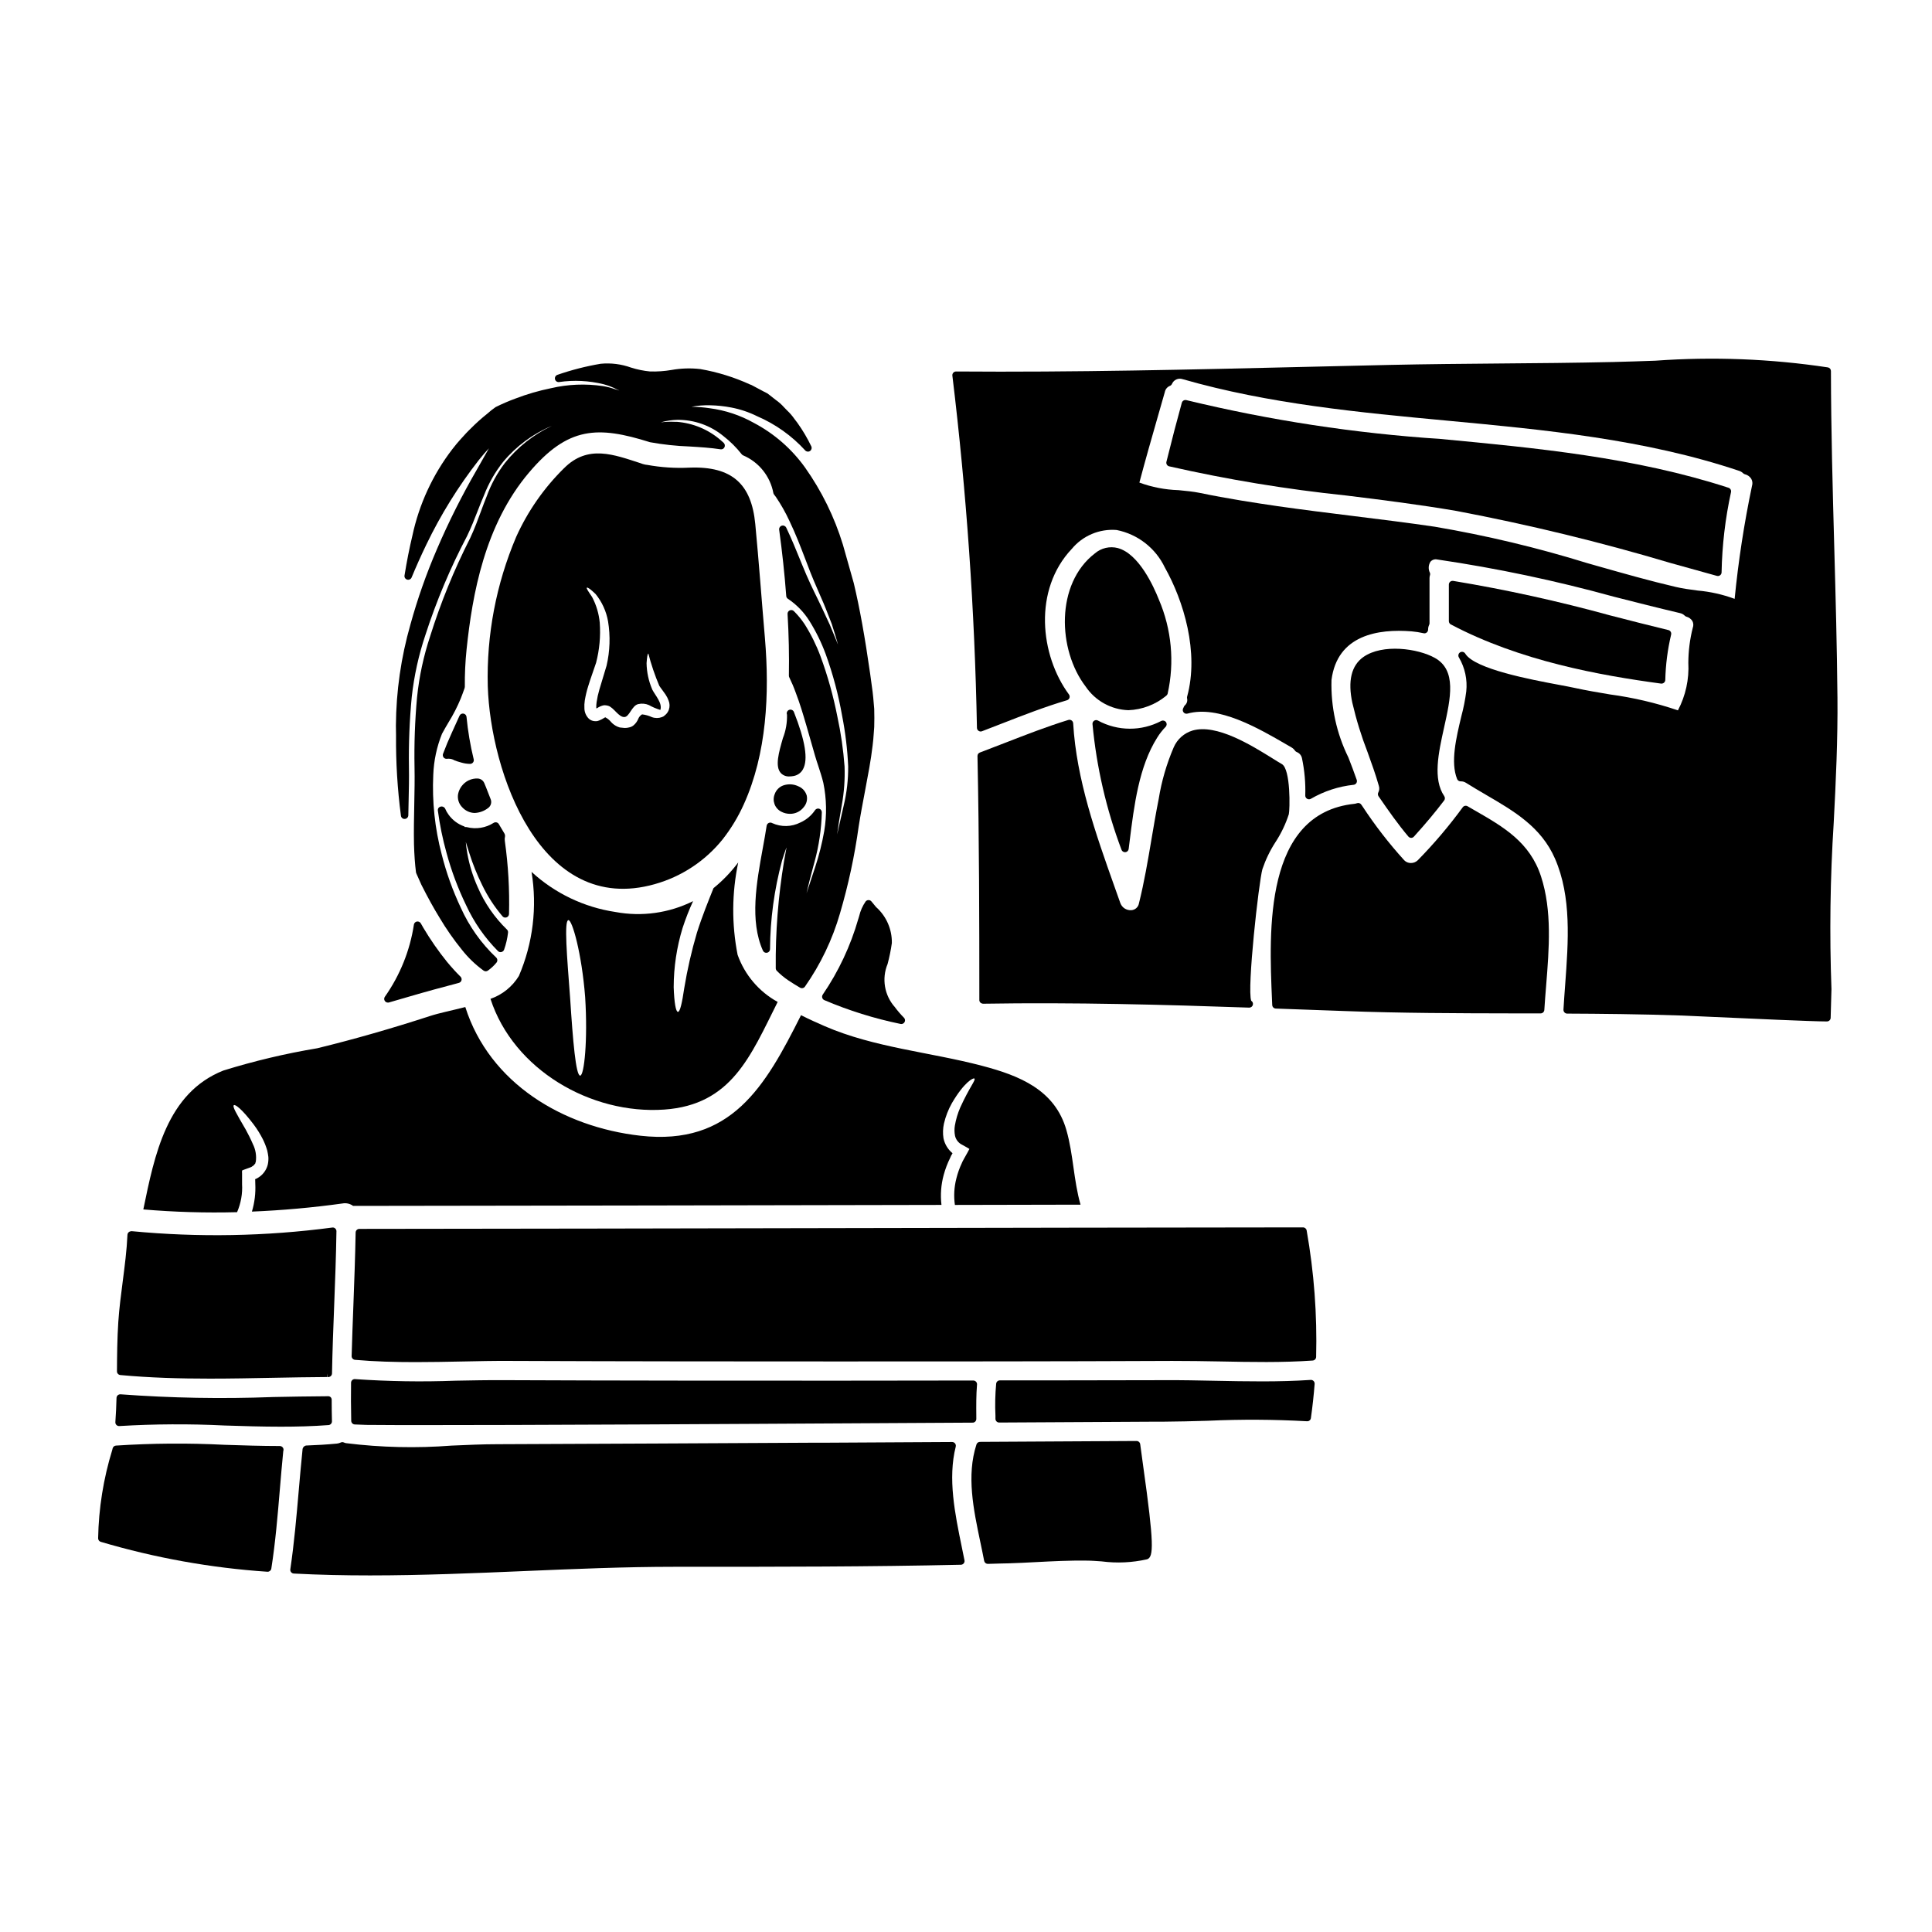
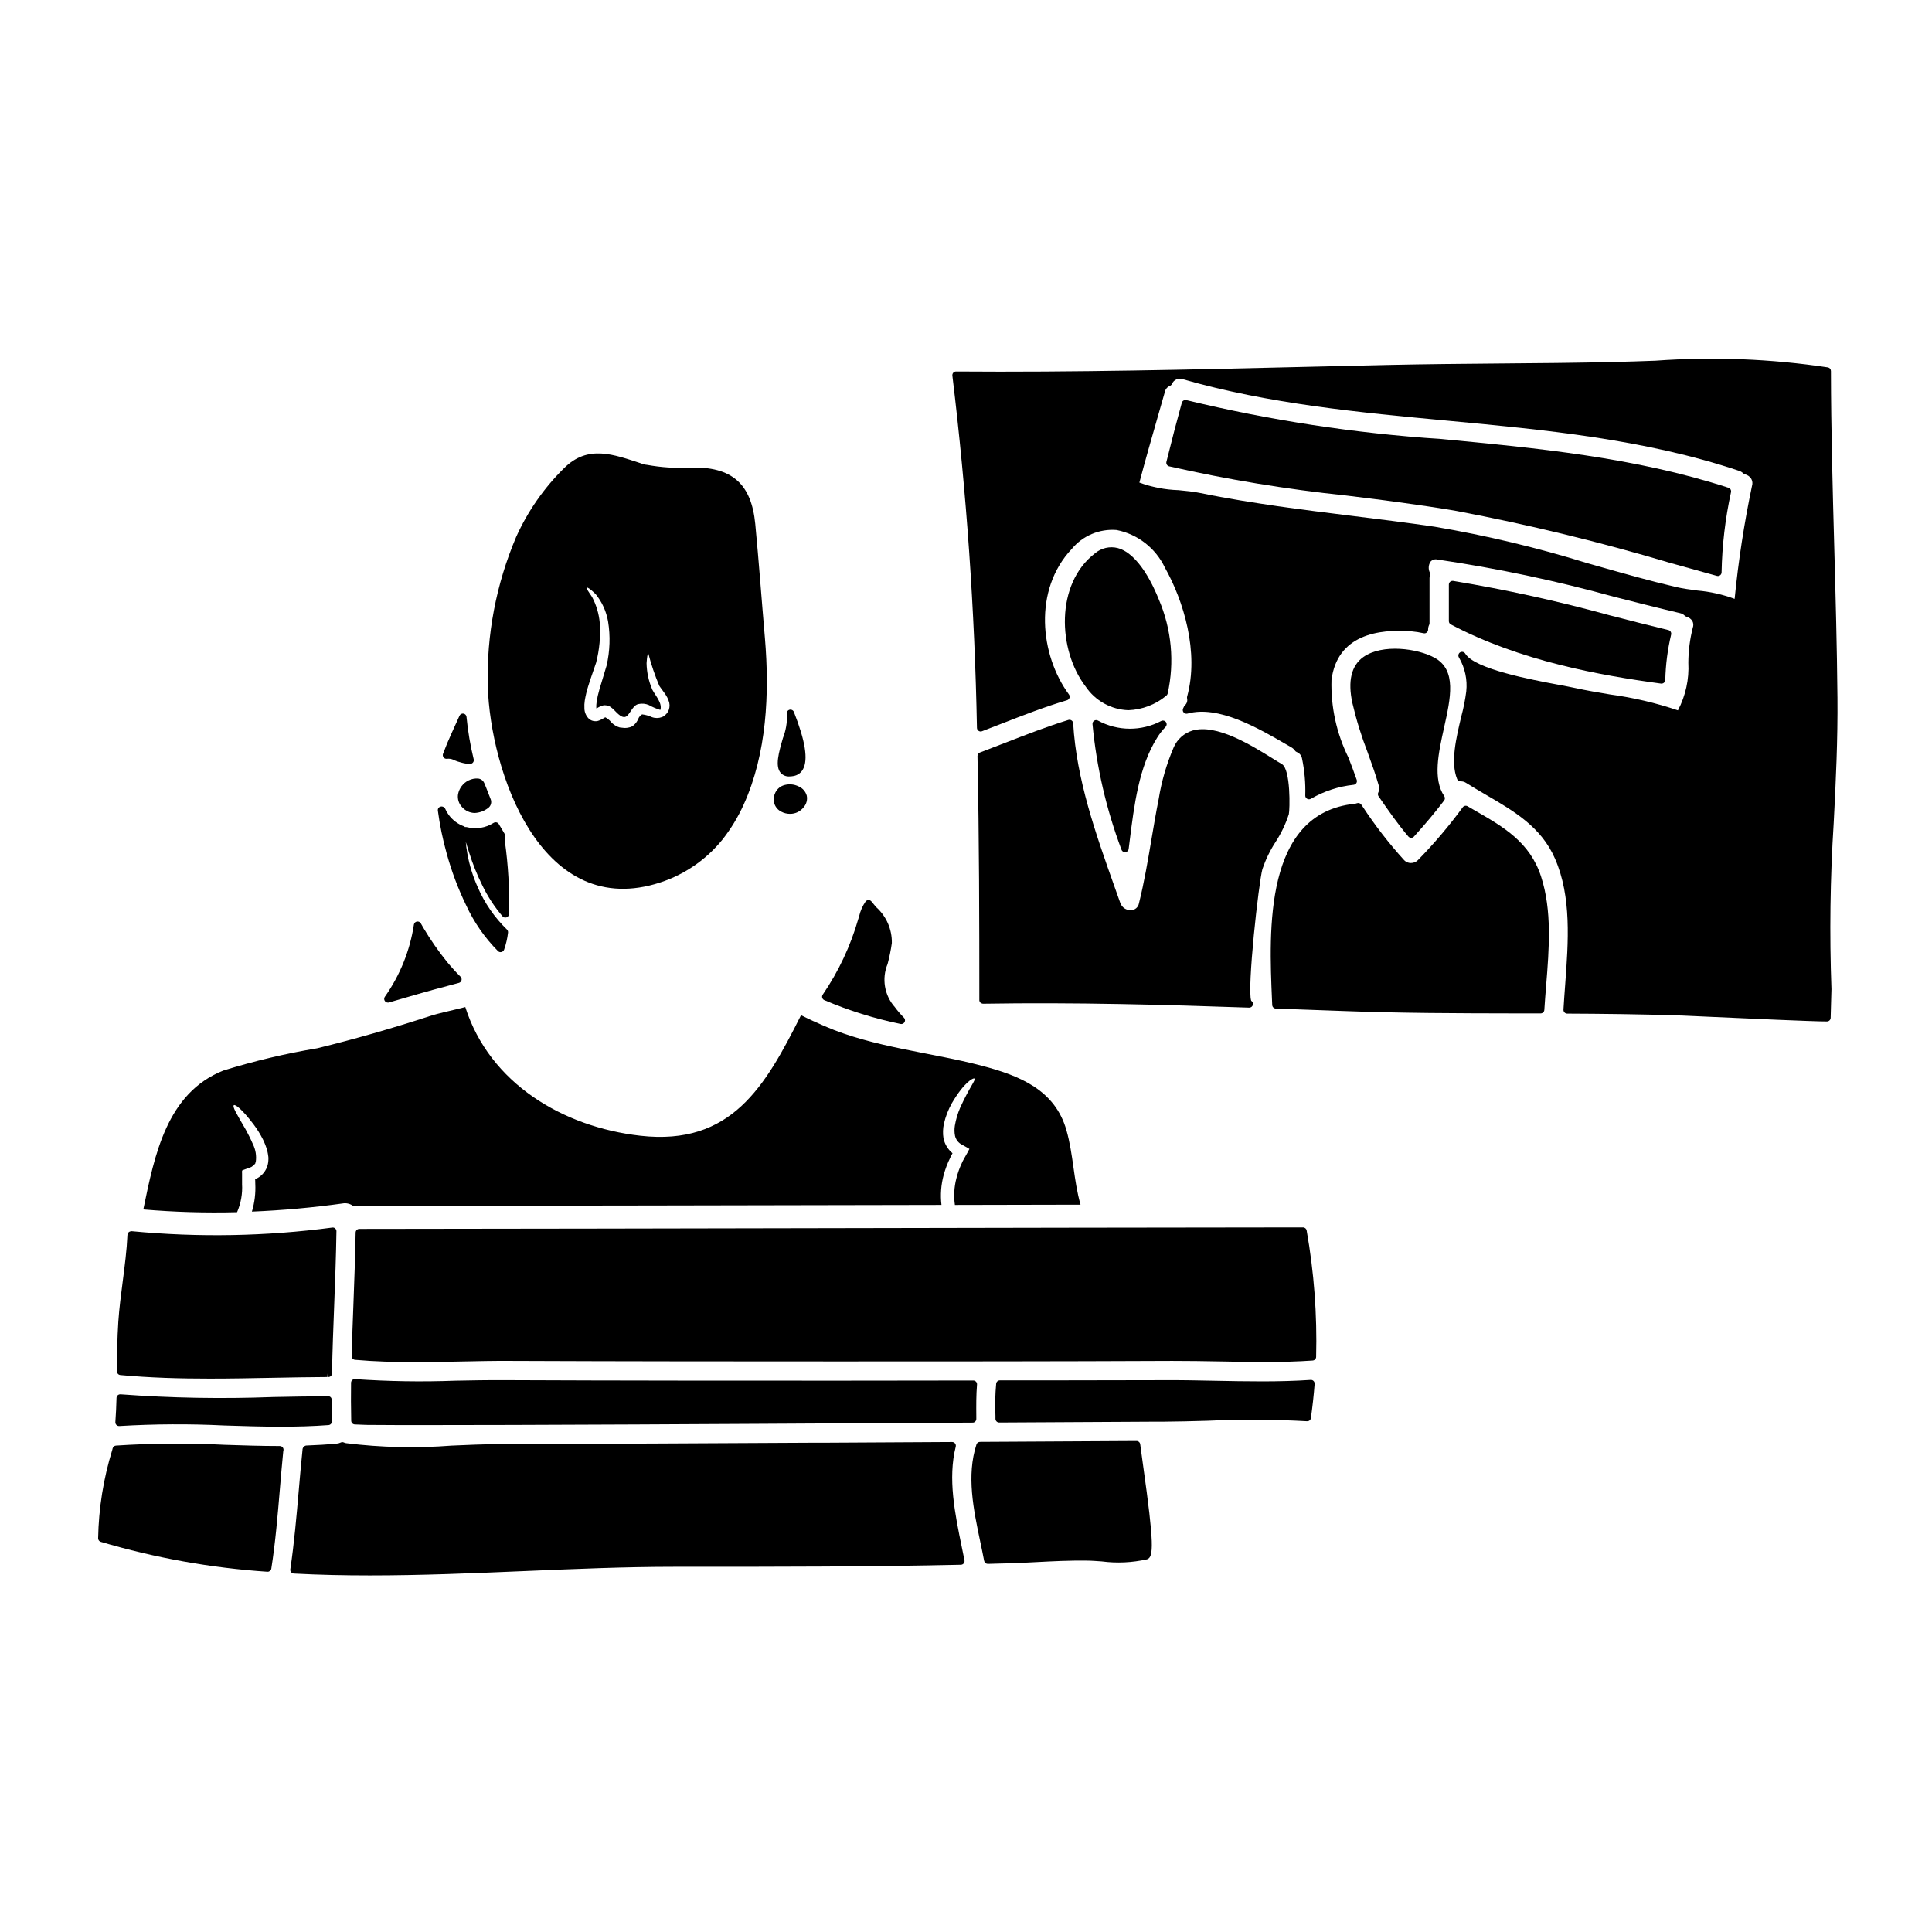
<svg xmlns="http://www.w3.org/2000/svg" fill="#000000" width="800px" height="800px" version="1.1" viewBox="144 144 512 512">
  <g>
    <path d="m451.76 335.05c-5.258 2.785-11.562 2.75-16.789-0.094-0.312-0.176-0.695-0.164-1 0.031-0.305 0.191-0.477 0.535-0.449 0.895 1.066 11.387 3.652 22.586 7.68 33.293 0.137 0.398 0.512 0.664 0.93 0.664h0.102c0.457-0.043 0.82-0.398 0.875-0.852l0.223-1.789c1.223-9.84 2.492-20.031 7.336-27.719l0.004-0.004c0.633-1.027 1.379-1.98 2.223-2.848 0.336-0.344 0.379-0.875 0.098-1.266-0.281-0.391-0.801-0.52-1.23-0.309z" />
    <path d="m410.46 340.82c-2.254 0.879-4.512 1.754-6.781 2.606-0.391 0.148-0.648 0.523-0.637 0.941 0.457 21.922 0.492 43.957 0.492 64.645h-0.004c0 0.266 0.109 0.516 0.297 0.699 0.199 0.168 0.449 0.27 0.707 0.285 24.203-0.395 48.184 0.254 70.492 1.035h0.043c0.441 0 0.828-0.293 0.945-0.715 0.121-0.426-0.055-0.879-0.43-1.109-1.148-3.148 2-31.438 2.973-34.898v0.004c0.852-2.512 2.012-4.906 3.453-7.133 1.508-2.301 2.699-4.793 3.543-7.406 0.281-1.109 0.535-11.953-1.855-13.289-0.695-0.395-1.543-0.93-2.504-1.527-5.539-3.441-14.809-9.203-21.152-7.359h0.004c-2.238 0.668-4.062 2.293-4.992 4.434-1.891 4.391-3.227 8.992-3.988 13.711-0.703 3.519-1.305 7.086-1.906 10.629-0.949 5.633-1.934 11.461-3.336 17.062-0.188 1.012-1.059 1.754-2.09 1.777-1.25 0.059-2.391-0.699-2.828-1.871l-1.551-4.367c-4.961-13.969-10.086-28.414-10.953-43.297-0.02-0.301-0.172-0.578-0.422-0.75-0.246-0.172-0.559-0.223-0.848-0.137-5.668 1.75-11.262 3.926-16.672 6.031z" />
    <path d="m451.12 302.91c-1.426-3.602-5.328-12.133-10.848-13.656v-0.004c-2.156-0.566-4.453-0.035-6.137 1.422-10.434 8.031-9.867 25.551-2.426 35.27 2.551 3.781 6.754 6.109 11.312 6.266 3.688-0.137 7.227-1.488 10.062-3.848 0.172-0.133 0.293-0.312 0.352-0.52 1.863-8.348 1.051-17.07-2.316-24.93z" />
    <path d="m534.97 358.85-2.039-1.18c-0.43-0.254-0.984-0.145-1.285 0.258-3.629 4.965-7.613 9.66-11.922 14.051-0.492 0.48-1.156 0.742-1.84 0.73-0.656 0.008-1.285-0.254-1.742-0.723-4.055-4.465-7.754-9.242-11.062-14.285l-0.328-0.473c-0.246-0.359-0.699-0.512-1.113-0.375-0.23 0.086-0.473 0.141-0.719 0.168-23.957 2.535-22.621 33.5-21.824 52l0.059 1.32c0.02 0.512 0.434 0.922 0.949 0.941l18.246 0.656c14.855 0.566 29.969 0.594 44.586 0.621h7.348v0.004c0.52 0 0.949-0.406 0.98-0.926 0.129-2.106 0.305-4.246 0.477-6.406 0.789-9.777 1.602-19.895-1.348-28.949-2.949-9.105-9.98-13.152-17.422-17.434z" />
    <path d="m524.23 318.34c-4.488-2.504-13.859-3.797-18.922-0.227-3.191 2.262-4.172 6.363-2.914 12.203l0.004-0.004c1.027 4.418 2.367 8.758 4.008 12.988 1.055 2.918 2.144 5.926 3.004 8.965h-0.004c0.191 0.574 0.141 1.203-0.141 1.742-0.164 0.32-0.141 0.711 0.062 1.012 2.691 3.91 5.144 7.41 7.902 10.676l0.004-0.004c0.184 0.219 0.449 0.344 0.734 0.352 0.277 0 0.543-0.117 0.727-0.324 3.074-3.387 5.695-6.523 8.016-9.582v0.004c0.254-0.34 0.266-0.801 0.031-1.152-3.07-4.523-1.539-11.453-0.055-18.152 1.75-7.852 3.387-15.254-2.457-18.496z" />
    <path d="m630.94 328.7c-0.117-13.203-0.484-26.613-0.84-39.582-0.422-15.352-0.855-31.191-0.883-46.789 0-0.465-0.328-0.867-0.785-0.961-15.133-2.285-30.473-2.883-45.738-1.781-3.711 0.129-7.43 0.266-11.152 0.348-10.07 0.227-20.32 0.32-30.23 0.395-9.492 0.082-19.309 0.164-28.969 0.375-7.293 0.16-14.59 0.328-21.879 0.508-30.512 0.727-62.062 1.477-93.102 1.234h0.004c-0.285 0-0.551 0.121-0.738 0.332s-0.273 0.492-0.238 0.773c3.75 30.984 5.922 62.137 6.512 93.34 0.008 0.32 0.172 0.617 0.438 0.793 0.266 0.18 0.598 0.215 0.898 0.102 1.754-0.668 3.504-1.348 5.25-2.031 5.617-2.188 11.414-4.449 17.285-6.188 0.309-0.09 0.551-0.328 0.652-0.629 0.102-0.305 0.051-0.637-0.141-0.898-7.68-10.434-9.5-27.723 0.742-38.574l0.004 0.004c2.906-3.512 7.344-5.383 11.887-5.016 5.586 1.109 10.324 4.793 12.777 9.934 4.973 8.832 9.133 22.461 5.902 34.242-0.039 0.16-0.039 0.328 0 0.484 0.152 0.688-0.094 1.398-0.633 1.844-0.133 0.145-0.23 0.316-0.293 0.504 0 0.039-0.113 0.215-0.121 0.254-0.176 0.352-0.133 0.77 0.117 1.07 0.246 0.301 0.648 0.43 1.023 0.324 8.207-2.273 18.699 3.809 26.371 8.266l1.219 0.707 0.004 0.004c0.355 0.207 0.66 0.492 0.891 0.832 0.113 0.172 0.277 0.301 0.465 0.375 0.723 0.273 1.25 0.902 1.398 1.656 0.684 3.25 0.977 6.57 0.871 9.887-0.004 0.352 0.188 0.68 0.496 0.852 0.305 0.176 0.68 0.176 0.988 0 3.477-2.019 7.34-3.285 11.336-3.711 0.297-0.035 0.562-0.203 0.723-0.453 0.156-0.25 0.195-0.562 0.098-0.844-0.672-1.969-1.445-3.961-2.227-5.977v0.004c-3.133-6.367-4.664-13.402-4.465-20.496 1.52-11.969 12.402-13.613 21.254-12.898 1.062 0.094 2.113 0.258 3.148 0.496 0.293 0.074 0.602 0.004 0.832-0.188 0.238-0.191 0.375-0.484 0.371-0.789-0.004-0.426 0.09-0.852 0.273-1.234 0.066-0.137 0.102-0.285 0.102-0.438v-11.984c0.004-0.254 0.043-0.504 0.121-0.742 0.074-0.227 0.059-0.473-0.039-0.691-0.441-0.914-0.387-1.988 0.145-2.852 0.434-0.535 1.129-0.777 1.801-0.629 15.801 2.324 31.445 5.621 46.84 9.871 5.844 1.488 11.691 2.977 17.543 4.352v0.004c0.465 0.098 0.891 0.332 1.227 0.668 0.121 0.125 0.273 0.219 0.441 0.266 0.668 0.168 1.242 0.594 1.598 1.184 0.273 0.543 0.305 1.176 0.09 1.746-0.77 3.027-1.164 6.137-1.18 9.258 0.242 4.383-0.711 8.754-2.754 12.637-5.859-1.98-11.891-3.394-18.02-4.219-3.086-0.52-6.273-1.051-9.379-1.734-1.012-0.223-2.469-0.496-4.195-0.82-7.223-1.352-22.238-4.156-24.754-8.238-0.133-0.23-0.352-0.402-0.609-0.469-0.262-0.07-0.535-0.027-0.766 0.109-0.227 0.141-0.391 0.367-0.445 0.629-0.059 0.262-0.008 0.535 0.145 0.758 1.582 2.707 2.258 5.852 1.926 8.969-0.285 2.219-0.719 4.414-1.301 6.574-1.367 5.715-2.922 12.203-1.125 16.645v0.004c0.16 0.379 0.535 0.621 0.945 0.613 0.504-0.02 1 0.117 1.422 0.395 1.738 1.094 3.504 2.121 5.25 3.148 7.543 4.398 14.668 8.555 18.32 16.926 4.426 10.141 3.543 21.988 2.699 33.457-0.164 2.219-0.332 4.422-0.453 6.586l0.004-0.004c-0.012 0.27 0.082 0.531 0.27 0.73 0.184 0.195 0.441 0.309 0.711 0.309 8.391 0.039 19.449 0.129 30.531 0.516 0.977 0.039 3.793 0.164 7.477 0.336 10.172 0.461 26.984 1.223 30.547 1.223h0.305c0.527-0.008 0.953-0.426 0.965-0.953l0.211-7.547 0.004 0.004c-0.543-14.711-0.344-29.438 0.594-44.129 0.57-10.875 1.098-22.102 0.992-33.363zm-24.543-59.016v-0.004c0.711 0.164 1.324 0.602 1.711 1.219 0.316 0.559 0.387 1.227 0.195 1.84-2.078 9.898-3.617 19.902-4.606 29.965-3.168-1.172-6.477-1.914-9.84-2.207-2.019-0.27-3.938-0.52-5.742-0.949-6.961-1.621-13.949-3.609-20.938-5.594l-2.516-0.715c-13.238-4.102-26.734-7.324-40.398-9.648-7.231-1.066-14.59-1.969-21.707-2.852-6.578-0.816-13.383-1.652-20.047-2.613-5.691-0.828-13.184-1.969-20.668-3.523-1.531-0.32-3.5-0.512-5.586-0.715l0.004 0.004c-3.523-0.113-7.008-0.789-10.312-2.004 1.555-5.871 3.269-11.855 4.93-17.648l1.832-6.398-0.004-0.004c0.156-0.711 0.652-1.301 1.328-1.574 0.238-0.09 0.434-0.27 0.543-0.5 0.453-1.105 1.688-1.668 2.82-1.285 22.898 6.578 46.91 8.828 70.129 11 25.727 2.414 52.348 4.902 77.387 13.309 0.395 0.133 0.75 0.348 1.047 0.637 0.121 0.125 0.273 0.215 0.438 0.258z" />
    <path d="m584.2 325.16c0.047 0.004 0.09 0.004 0.133 0 0.234 0 0.461-0.086 0.637-0.238 0.211-0.18 0.34-0.441 0.348-0.719 0.098-4.059 0.617-8.094 1.551-12.043 0.121-0.527-0.203-1.055-0.727-1.184-5.16-1.242-10.309-2.566-15.453-3.891v0.004c-13.695-3.773-27.582-6.828-41.598-9.148-0.285-0.035-0.57 0.047-0.789 0.23-0.215 0.188-0.336 0.457-0.34 0.742v9.703c0.004 0.363 0.203 0.699 0.523 0.867 18.383 9.703 39.426 13.473 55.715 15.676z" />
    <path d="m602.07 273.26c-24.797-8.07-50.969-10.535-76.277-12.93-22.719-1.492-45.266-4.938-67.391-10.293-0.523-0.133-1.055 0.172-1.207 0.691-1.277 4.606-2.578 9.582-4.082 15.66-0.062 0.254-0.023 0.52 0.113 0.742 0.133 0.227 0.352 0.387 0.605 0.449 15.461 3.508 31.117 6.086 46.887 7.731 9.629 1.18 19.582 2.438 29.32 4.106h-0.004c19.141 3.633 38.086 8.238 56.754 13.805 4.062 1.133 8.129 2.262 12.203 3.391v-0.004c0.086 0.023 0.176 0.039 0.262 0.039 0.535 0 0.969-0.426 0.984-0.957 0.137-7.152 0.973-14.27 2.496-21.254 0.121-0.508-0.172-1.02-0.664-1.176z" />
    <path d="m260.27 358.04c-0.191 0.215-0.273 0.504-0.23 0.789 0.504 3.797 1.273 7.551 2.305 11.238 1.289 4.742 3.016 9.352 5.156 13.773 2.086 4.543 4.957 8.68 8.484 12.223 0.18 0.172 0.422 0.266 0.672 0.266 0.074 0 0.152-0.012 0.223-0.031 0.328-0.074 0.598-0.312 0.711-0.629 0.516-1.457 0.867-2.969 1.043-4.504 0.039-0.309-0.07-0.617-0.293-0.832-3.293-3.195-5.926-7.012-7.742-11.227-1.277-2.848-2.203-5.844-2.754-8.918l-0.051-0.332c-0.16-1.016-0.301-1.867-0.34-2.582v-0.125l0.031 0.117 0.875 2.781v0.004c0.918 2.914 2.059 5.75 3.414 8.488 1.434 2.984 3.246 5.769 5.394 8.289 0.188 0.219 0.457 0.344 0.742 0.344 0.113 0 0.227-0.02 0.332-0.055 0.383-0.137 0.645-0.496 0.652-0.902 0.164-6.469-0.207-12.938-1.109-19.344-0.059-0.383-0.043-0.777 0.043-1.156 0.047-0.305-0.02-0.617-0.184-0.879-0.484-0.789-0.973-1.598-1.441-2.422-0.129-0.234-0.352-0.402-0.609-0.469-0.262-0.062-0.535-0.02-0.766 0.117-2.117 1.355-4.707 1.766-7.144 1.133-0.145-0.035-0.301-0.035-0.445 0-0.078-0.055-0.113-0.152-0.203-0.184h-0.004c-1.66-0.586-3.102-1.66-4.137-3.082-0.379-0.512-0.695-1.066-0.938-1.652-0.16-0.293-0.453-0.492-0.785-0.539-0.332-0.043-0.664 0.066-0.902 0.301z" />
    <path d="m374.17 382.53c-0.312 0-0.602 0.145-0.789 0.395-0.793 1.16-1.367 2.457-1.688 3.828l-0.223 0.746h-0.004c-2.047 7.152-5.227 13.93-9.422 20.074-0.168 0.242-0.223 0.543-0.148 0.824 0.078 0.285 0.277 0.52 0.543 0.641 6.504 2.773 13.273 4.887 20.199 6.312 0.07 0.02 0.145 0.031 0.219 0.027 0.398 0 0.758-0.238 0.91-0.609 0.152-0.367 0.066-0.789-0.215-1.07-0.875-0.879-1.684-1.82-2.418-2.816-2.769-3.125-3.512-7.559-1.914-11.414 0.488-1.824 0.867-3.676 1.129-5.547 0.066-3.641-1.461-7.129-4.188-9.547-0.422-0.5-0.84-0.992-1.223-1.484-0.188-0.23-0.473-0.363-0.77-0.359z" />
    <path d="m446.17 526.74c-0.062-0.492-0.48-0.863-0.977-0.863-13.848 0.07-27.68 0.148-41.492 0.234v0.004c-0.426 0.004-0.801 0.277-0.93 0.68-2.68 8.266-0.789 17.215 1.023 25.863 0.359 1.695 0.711 3.367 1.02 5 0.094 0.457 0.5 0.785 0.969 0.785h0.039c1.18-0.047 2.363-0.074 3.543-0.102l1.871-0.039c2.438-0.074 4.883-0.199 7.328-0.328 4.383-0.227 8.922-0.461 13.328-0.395 1.289 0 2.695 0.113 4.144 0.211l-0.004 0.004c3.984 0.512 8.027 0.32 11.945-0.562 1.789-0.57 1.883-4.066-1.039-24.828-0.305-2.195-0.586-4.176-0.77-5.664z" />
-     <path d="m320.03 438.05c17.875-1.246 22.887-14.25 30.023-28.449 0-0.023 0.023-0.023 0.047-0.07-4.957-2.723-8.742-7.172-10.629-12.504-1.594-8.082-1.535-16.406 0.168-24.469-1.895 2.531-4.098 4.82-6.555 6.809-1.324 3.32-2.969 7.324-4.379 11.777v-0.004c-1.426 4.832-2.551 9.75-3.371 14.719-0.566 3.859-1.105 6.297-1.672 6.297-0.566 0-0.988-2.477-1.129-6.527v0.004c0.008-5.324 0.805-10.617 2.359-15.707 0.789-2.422 1.715-4.797 2.781-7.113-6.367 3.168-13.594 4.18-20.582 2.875-8.305-1.246-16.043-4.945-22.227-10.629 1.535 9.324 0.375 18.891-3.348 27.574-1.73 2.836-4.394 4.984-7.531 6.074 6.078 18.746 26.59 30.688 46.043 29.344zm-25.406-50.207c1.012-0.117 3.543 8.785 4.449 20.391 0.73 11.516-0.262 20.859-1.32 20.816-1.152 0-1.93-9.23-2.66-20.535-0.848-11.16-1.629-20.531-0.469-20.672z" />
    <path d="m266.83 333.11c-0.441-0.074-0.875 0.16-1.055 0.566l-0.918 2.027c-0.395 0.828-0.742 1.621-1.086 2.398-0.898 1.969-1.668 3.805-2.363 5.668-0.117 0.32-0.062 0.684 0.152 0.957 0.211 0.27 0.551 0.41 0.891 0.359 0.578-0.07 1.164 0.016 1.695 0.25 0.059 0.051 0.125 0.094 0.195 0.129 0.09 0.043 0.188 0.074 0.285 0.094l0.586 0.223c0.395 0.121 0.789 0.242 1.18 0.344 0.703 0.195 1.43 0.301 2.16 0.312h0.031c0.297 0 0.578-0.137 0.766-0.367 0.191-0.238 0.262-0.551 0.188-0.848-0.902-3.699-1.539-7.453-1.906-11.238-0.039-0.438-0.367-0.797-0.801-0.875z" />
    <path d="m351.02 359.09c0.719 0.387 1.52 0.586 2.332 0.586 1.418 0.02 2.762-0.629 3.625-1.75 0.746-0.836 1.047-1.977 0.82-3.074-0.305-1.09-1.086-1.984-2.125-2.43-1.289-0.652-2.789-0.742-4.148-0.258-1.031 0.395-1.84 1.219-2.207 2.258-0.738 1.766 0.004 3.797 1.703 4.668z" />
    <path d="m489.32 469.27c-40.863 0.035-82.137 0.117-123.52 0.195-42.191 0.082-84.488 0.168-126.57 0.203h-0.004c-0.535 0-0.973 0.43-0.98 0.965-0.113 6.449-0.363 13.02-0.598 19.375-0.168 4.453-0.34 8.902-0.461 13.352h-0.004c-0.012 0.52 0.379 0.961 0.898 1.008 5.258 0.469 10.629 0.605 16.004 0.605 4.098 0 8.191-0.078 12.227-0.16 4.363-0.086 8.684-0.191 12.988-0.156 30.414 0.125 60.91 0.141 86.734 0.141 26.371 0 57.531 0 88.59-0.141 4.219 0 8.5 0.059 12.805 0.141 8.051 0.16 16.375 0.324 24.441-0.238v-0.004c0.508-0.031 0.906-0.445 0.918-0.953 0.289-11.227-0.555-22.457-2.512-33.52-0.082-0.469-0.488-0.812-0.961-0.812z" />
    <path d="m270.69 350.32c-0.867-0.062-1.738 0.109-2.519 0.504h-0.023c-1.43 0.723-2.445 2.062-2.754 3.633-0.215 1.281 0.207 2.59 1.125 3.504 0.844 0.922 2.023 1.457 3.273 1.484 1.285-0.055 2.519-0.508 3.539-1.293 0.758-0.527 1.047-1.512 0.699-2.363-0.254-0.613-0.492-1.234-0.727-1.855-0.312-0.816-0.625-1.629-0.977-2.438l-0.004 0.004c-0.285-0.664-0.914-1.113-1.633-1.18z" />
    <path d="m317.54 378.3c7.078-1.988 13.363-6.137 17.969-11.867 2.238-2.852 4.121-5.969 5.606-9.277 6.098-13.473 6.828-29.391 5.606-43.941-0.875-10.105-1.602-20.301-2.57-30.379-1.012-10.457-6.051-15.352-17.473-14.906-3.738 0.184-7.484-0.062-11.164-0.73-0.312-0.023-0.617-0.078-0.918-0.168-0.266-0.066-0.531-0.152-0.785-0.258-7.086-2.281-14.012-5.062-20.348 1.32l-0.004-0.004c-5.305 5.227-9.602 11.391-12.664 18.18-5.309 12.5-7.879 25.988-7.531 39.562 0.691 22.516 13.777 61.109 44.277 52.469zm-18.559-48.699c0.207-1.242 0.496-2.473 0.875-3.676 0.68-2.258 1.508-4.406 2.117-6.297 0.898-3.465 1.227-7.055 0.965-10.629-0.223-2.371-0.91-4.676-2.023-6.781-0.988-1.461-1.574-2.309-1.391-2.477 0.184-0.164 1.012 0.426 2.305 1.672l0.004 0.004c1.707 2.098 2.848 4.598 3.312 7.262 0.637 3.894 0.5 7.879-0.395 11.727-0.609 2.051-1.246 4.191-1.93 6.406h0.004c-0.312 1.055-0.551 2.133-0.711 3.223-0.074 0.484-0.105 0.973-0.094 1.461 0.023 0.094 0.023 0.164 0.047 0.262 0.164-0.094 0.355-0.211 0.566-0.332 0.281-0.168 0.582-0.301 0.895-0.395 0.227-0.082 0.465-0.133 0.707-0.141 0.312 0.012 0.617 0.059 0.918 0.141 1.531 0.445 2.777 3.082 4.356 2.988 1.297-0.09 1.93-2.988 3.578-3.414l0.094-0.023h0.004c0.93-0.211 1.902-0.121 2.777 0.262 0.961 0.539 1.98 0.977 3.039 1.293 0.586-1.789-1.297-3.766-2.144-5.391l-0.023-0.07c-0.938-2.191-1.441-4.543-1.484-6.926 0.117-1.672 0.262-2.543 0.473-2.543 0.754 2.91 1.723 5.758 2.894 8.527 0.395 0.633 1.035 1.387 1.648 2.305 0.344 0.508 0.617 1.055 0.824 1.625 0.312 0.766 0.336 1.621 0.07 2.402-0.16 0.473-0.43 0.898-0.785 1.25-0.113 0.109-0.23 0.211-0.355 0.305l-0.07 0.07c-0.07 0.059-0.141 0.113-0.215 0.164-0.07 0.027-0.426 0.188-0.426 0.188h0.004c-0.859 0.32-1.805 0.32-2.664 0-0.816-0.379-1.691-0.625-2.59-0.727-0.477 0.281-0.844 0.723-1.035 1.246-0.262 0.625-0.668 1.18-1.18 1.625-0.348 0.301-0.77 0.504-1.223 0.59-0.387 0.102-0.785 0.148-1.18 0.141l-0.73-0.07-0.164-0.023h-0.094c-0.047 0-0.328-0.043-0.328-0.043l-0.59-0.211-0.004-0.004c-0.637-0.281-1.203-0.691-1.672-1.203-0.422-0.531-0.953-0.965-1.551-1.273-0.078 0.031-0.148 0.07-0.215 0.117-0.445 0.289-0.918 0.535-1.414 0.734l-0.52 0.164c-0.262 0.023-0.523 0.023-0.785 0-0.527-0.059-1.02-0.281-1.414-0.637-0.727-0.719-1.152-1.688-1.18-2.707-0.043-0.723-0.008-1.445 0.102-2.16z" />
    <path d="m350.94 348.88c0.586 0.609 1.41 0.934 2.254 0.883 0.379-0.004 0.754-0.039 1.125-0.113 1.066-0.188 1.984-0.855 2.488-1.809 1.398-2.551 0.605-7.516-2.414-15.16v-0.004c-0.199-0.504-0.77-0.75-1.277-0.551-0.504 0.199-0.75 0.77-0.551 1.277 0.055 2.121-0.312 4.238-1.09 6.215-1.105 3.856-2.148 7.5-0.535 9.262z" />
    <path d="m218.16 527.21c-4.863 0-9.84-0.164-14.613-0.32h-0.004c-9.602-0.488-19.227-0.422-28.82 0.207-0.418 0.031-0.77 0.328-0.871 0.734l-0.098 0.395c-2.344 7.606-3.606 15.504-3.75 23.461 0.012 0.422 0.293 0.793 0.699 0.914 14.379 4.258 29.188 6.918 44.148 7.926h0.078c0.484 0 0.898-0.352 0.973-0.828 1.086-6.926 1.676-14.004 2.25-20.859 0.285-3.402 0.57-6.801 0.918-10.289v-0.004c0.117-0.285 0.086-0.605-0.074-0.867-0.18-0.293-0.496-0.469-0.836-0.469z" />
    <path d="m397.28 527.37c0.074-0.293 0.008-0.605-0.18-0.844-0.188-0.238-0.473-0.379-0.773-0.379-11.211 0.07-22.418 0.133-33.629 0.188h-3.281c-27.848 0.156-55.695 0.289-83.539 0.395-3.961 0-8.141 0.195-12.203 0.371-9.312 0.719-18.676 0.504-27.945-0.645-0.207-0.027-0.406-0.09-0.594-0.18-0.262-0.125-0.566-0.125-0.828 0-0.32 0.156-0.664 0.25-1.016 0.289-2.641 0.25-5.32 0.418-8.184 0.516-0.559 0.113-0.957 0.609-0.945 1.18-0.371 3.578-0.68 7.156-0.992 10.738-0.594 6.848-1.207 13.93-2.231 20.859-0.051 0.281 0.027 0.57 0.211 0.789 0.176 0.215 0.434 0.344 0.711 0.359 6.691 0.355 13.43 0.496 20.188 0.496 13.703 0 27.465-0.582 40.934-1.152 13.117-0.559 26.676-1.133 39.73-1.133h3.371c23.812 0 48.391 0 72.574-0.543 0.289-0.008 0.562-0.145 0.742-0.371 0.18-0.223 0.25-0.508 0.199-0.785-0.223-1.133-0.461-2.281-0.699-3.441-1.848-9-3.754-18.234-1.621-26.707z" />
    <path d="m175.64 521.92c9.27-0.555 18.562-0.605 27.836-0.148 4.922 0.156 9.93 0.316 14.957 0.316 4.207 0 8.43-0.109 12.629-0.426h0.004c0.52-0.043 0.918-0.484 0.906-1.008-0.047-1.902-0.07-3.773-0.07-5.672 0-0.633-0.441-1.074-1.27-0.961-4.801 0.023-9.605 0.117-14.402 0.207v0.004c-13.43 0.504-26.875 0.266-40.277-0.727-0.27-0.016-0.535 0.07-0.738 0.242-0.207 0.18-0.324 0.438-0.336 0.707-0.066 2.129-0.137 4.254-0.305 6.406v0.004c-0.023 0.285 0.082 0.57 0.289 0.773 0.207 0.203 0.492 0.305 0.777 0.281z" />
    <path d="m402.66 510.17c-0.188-0.203-0.449-0.32-0.727-0.32-5.977 0-11.957 0.008-17.945 0.023-5.984 0.016-11.965 0.023-17.941 0.02-26.32 0-57.426 0-88.559-0.137-4.231-0.023-8.484 0.059-12.781 0.141h0.004c-8.871 0.336-17.754 0.195-26.609-0.418-0.273-0.027-0.543 0.062-0.746 0.246-0.203 0.184-0.32 0.445-0.324 0.719-0.047 3.148-0.031 6.473 0.043 10.09 0.016 0.516 0.422 0.934 0.934 0.961l3.121 0.121c2.777 0.023 5.578 0.047 8.352 0.047h8.719c7.102 0 14.195-0.012 21.285-0.035 21.844-0.07 43.68-0.168 65.508-0.297l56.762-0.316v0.004c0.262 0 0.512-0.105 0.695-0.293 0.184-0.188 0.285-0.438 0.281-0.699v-0.699c-0.023-2.754-0.047-5.633 0.188-8.414v-0.004c0.023-0.27-0.07-0.539-0.258-0.738z" />
    <path d="m175.89 508.4c7.871 0.734 15.824 0.949 23.715 0.949 5.609 0 11.188-0.109 16.688-0.215 4.781-0.09 9.566-0.184 14.355-0.207v-0.969l0.094 0.977h0.262l-0.004-0.004c0.539 0.004 0.977-0.426 0.984-0.961 0.109-5.996 0.348-12.09 0.574-17.984 0.246-6.441 0.504-13.102 0.602-19.68h0.004c0.004-0.285-0.117-0.559-0.328-0.75-0.211-0.199-0.5-0.289-0.785-0.242-17.633 2.332-35.469 2.652-53.168 0.957-0.195 0.008-0.383 0.051-0.559 0.129-0.32 0.156-0.531 0.477-0.547 0.836-0.184 4.121-0.727 8.266-1.246 12.289-0.461 3.543-0.934 7.164-1.18 10.816-0.289 4.414-0.332 8.871-0.355 13.059-0.012 0.516 0.379 0.953 0.895 1z" />
    <path d="m246.77 409.71c0.094 0.004 0.188-0.012 0.281-0.039 5.117-1.508 10.605-3.102 16.09-4.535 0.629-0.156 1.242-0.328 1.84-0.492l0.633-0.172h-0.004c0.344-0.09 0.609-0.359 0.695-0.699 0.09-0.34-0.012-0.703-0.266-0.949-1.141-1.121-2.305-2.394-3.543-3.887v0.004c-2.324-2.879-4.441-5.922-6.328-9.105-0.141-0.223-0.277-0.461-0.395-0.695l-0.262-0.453h0.004c-0.215-0.355-0.625-0.543-1.031-0.473-0.398 0.074-0.715 0.387-0.789 0.785-1.043 6.883-3.676 13.43-7.68 19.121-0.227 0.301-0.262 0.699-0.094 1.031 0.164 0.332 0.508 0.543 0.879 0.543z" />
    <path d="m208.15 457.75v-2.754c0-0.285-0.07-0.656 0.066-0.848l0.707-0.262c0.473-0.164 0.941-0.355 1.414-0.516 0.309-0.094 0.262-0.141 0.395-0.188l0.211-0.164c0.16-0.094 0.352-0.188 0.395-0.332v0.004c0.098-0.125 0.199-0.242 0.309-0.355 0.023-0.164 0.074-0.32 0.141-0.469 0.219-1.578-0.043-3.188-0.75-4.617-0.637-1.484-1.301-2.777-1.91-3.887-2.543-4.379-3.606-6.148-3.148-6.477 0.332-0.262 2.027 0.871 5.25 5.117v0.004c0.945 1.258 1.773 2.598 2.477 4.004 0.449 0.918 0.816 1.871 1.105 2.848 0.133 0.574 0.238 1.156 0.309 1.746 0.043 0.691-0.012 1.391-0.168 2.07-0.398 1.547-1.434 2.856-2.848 3.602l-0.309 0.141c-0.117 0.047-0.188 0.07-0.188 0.117l0.023 0.164c0 0.332 0.023 0.684 0.023 1.012 0.125 2.492-0.176 4.984-0.895 7.375 8.055-0.332 16.082-1.051 24.09-2.164v-0.004c0.961-0.156 1.945 0.082 2.731 0.66 51.828-0.047 104.01-0.164 155.92-0.262-0.316-2.656-0.117-5.352 0.586-7.934 0.43-1.586 1.016-3.125 1.746-4.594l0.234-0.539 0.094-0.141 0.16-0.285c0.188-0.262 0.074-0.188 0.074-0.234h0.004c-1.211-1.008-2.043-2.398-2.363-3.938-0.203-1.281-0.16-2.594 0.117-3.859 0.438-1.898 1.145-3.723 2.094-5.418 3.297-5.652 5.746-6.828 5.984-6.547 0.426 0.395-1.246 2.164-3.742 7.652-0.672 1.547-1.156 3.164-1.438 4.828-0.148 0.895-0.133 1.812 0.047 2.707 0.207 0.895 0.758 1.672 1.531 2.168 0.562 0.309 1.129 0.637 1.691 0.941l0.426 0.262c0.047 0.047 0.164 0.07 0.164 0.117l-0.117 0.188-0.395 0.75c-0.285 0.52-0.566 1.039-0.875 1.555l-0.426 0.789-0.207 0.469c-0.609 1.289-1.09 2.641-1.434 4.027-0.598 2.297-0.734 4.691-0.395 7.039l33.297-0.07c-1.863-6.5-1.887-13.281-3.746-19.754-3.035-10.672-12.41-14.438-22.367-17.051-13.754-3.625-28.539-4.801-41.684-10.5-1.887-0.828-4.074-1.789-6.297-2.922-0.023 0.047-0.023 0.094-0.047 0.141-9.445 18.812-18.441 34.523-42.508 31.816-20.535-2.309-39.961-13.895-46.395-34.102-3.484 0.898-6.922 1.574-9.445 2.406-9.84 3.199-19.777 6.074-29.836 8.527v-0.004c-8.402 1.402-16.699 3.371-24.832 5.894-15.023 5.961-18.246 22.434-21.215 36.805v0.004c8.262 0.703 16.555 0.945 24.844 0.73 1.023-2.359 1.477-4.926 1.32-7.492z" />
    <path d="m491.37 509.69c-8.371 0.57-17.047 0.395-25.445 0.227-4.414-0.086-8.781-0.184-13.133-0.156-9.469 0.031-18.941 0.047-28.418 0.051h-15.402c-0.5 0-0.922 0.375-0.977 0.871-0.262 2.832-0.328 5.676-0.191 8.516v0.828c0.016 0.531 0.449 0.957 0.984 0.961 13.344-0.09 26.688-0.164 40.027-0.219h3.062c4.086-0.023 8.215-0.141 12.359-0.254v-0.004c8.699-0.395 17.414-0.348 26.113 0.137 0.52 0.051 0.988-0.324 1.051-0.844 0.422-2.961 0.754-6.012 0.992-9.055h-0.004c0.023-0.285-0.078-0.566-0.281-0.77-0.199-0.203-0.48-0.309-0.766-0.289z" />
-     <path d="m270.37 268.46c-3.945 6.816-7.481 13.859-10.586 21.098-2.793 6.473-5.137 13.129-7.012 19.926-2.496 8.707-3.789 17.711-3.852 26.766l0.035 2.641c-0.062 7.121 0.371 14.234 1.297 21.297 0.062 0.512 0.523 0.887 1.039 0.836 0.512-0.035 0.91-0.457 0.918-0.969l0.078-3.812c0.07-3.086 0.137-6.008 0.086-8.918-0.098-6.223 0.152-12.449 0.746-18.641 0.621-5.606 1.84-11.125 3.637-16.465 2.918-9.023 6.606-17.773 11.023-26.164 1.078-2.231 1.969-4.477 2.805-6.644 0.555-1.418 1.098-2.805 1.684-4.156 1.238-3.195 2.953-6.188 5.086-8.875 3.453-4.148 7.856-7.406 12.832-9.492l0.07-0.027-0.062 0.027c-4.816 2.281-9.047 5.629-12.379 9.793-2.055 2.684-3.684 5.672-4.836 8.852-0.523 1.27-1.016 2.609-1.527 3.992-0.828 2.242-1.68 4.566-2.785 6.93l-0.152 0.328-0.004-0.004c-4.211 8.301-7.727 16.938-10.512 25.816-1.75 5.269-2.918 10.715-3.481 16.238-0.559 6.148-0.781 12.324-0.664 18.5 0.066 3.199 0 6.445-0.07 9.887s-0.145 6.981-0.074 10.535c0.086 2.844 0.25 5.191 0.527 7.394l-0.004 0.004c0.012 0.098 0.043 0.191 0.086 0.281l1.336 3.004c1.73 3.438 3.269 6.227 4.844 8.785 1.758 2.961 3.731 5.793 5.902 8.465 1.652 2.102 3.594 3.965 5.758 5.535 0.34 0.242 0.797 0.242 1.137 0 0.852-0.605 1.621-1.32 2.285-2.129 0.328-0.41 0.281-1.004-0.105-1.355-3.965-3.75-7.148-8.246-9.379-13.223-2.133-4.523-3.824-9.246-5.043-14.098-1.816-6.875-2.566-13.988-2.234-21.09 0.141-3.731 0.922-7.402 2.312-10.863 0.562-1.051 1.145-2.043 1.727-3.027 1.258-2.027 2.348-4.152 3.258-6.359 0.344-0.887 0.695-1.805 1.016-2.754 0.031-0.102 0.051-0.207 0.051-0.316-0.031-3.305 0.121-6.609 0.461-9.898 1.527-14.562 4.785-33.027 16.562-46.895 10.359-12.238 18.223-12.371 32.016-8.035v0.004c3.469 0.629 6.981 1.012 10.504 1.137 2.754 0.168 5.641 0.344 8.266 0.754v0.004c0.426 0.051 0.836-0.184 1.012-0.578 0.176-0.406 0.074-0.879-0.254-1.18-0.281-0.25-0.555-0.504-0.828-0.727h0.004c-3.242-2.789-7.285-4.469-11.547-4.805h-0.555c-1.16-0.055-2.32-0.016-3.477 0.113h-0.156l0.215-0.055h0.004c1.324-0.352 2.688-0.547 4.059-0.586 4.477-0.051 8.824 1.484 12.277 4.332 1.797 1.398 3.418 3.012 4.824 4.801 0.098 0.125 0.227 0.223 0.371 0.285 4.176 1.781 7.184 5.539 8.012 10.004 0.031 0.133 0.09 0.254 0.172 0.363 0.16 0.199 0.316 0.395 0.473 0.621 1.348 1.98 2.531 4.07 3.543 6.242 1.703 3.543 3 6.93 4.141 9.914l0.555 1.445c1.238 3.348 2.453 6.109 3.621 8.773l0.125 0.285c0.926 2.07 1.672 4.012 2.34 5.738l0.496 1.273c0.68 2.082 1.215 3.883 1.633 5.363v0.047l-0.039-0.09-2.117-5.117c-0.395-0.816-0.789-1.684-1.215-2.606-0.598-1.297-1.246-2.695-1.992-4.211-1.242-2.516-2.703-5.547-4.07-8.953l-0.59-1.441c-1.102-2.711-2.242-5.512-3.668-8.5h-0.004c-0.211-0.441-0.711-0.66-1.18-0.516-0.465 0.137-0.758 0.594-0.688 1.074 0.789 5.75 1.43 11.656 1.875 17.555h-0.004c0.023 0.316 0.199 0.598 0.469 0.762 2.285 1.527 4.219 3.523 5.676 5.852 1.742 2.789 3.195 5.75 4.332 8.84 1.906 5.285 3.356 10.727 4.328 16.262 0.871 4.434 1.41 8.926 1.613 13.438 0.027 3.488-0.367 6.969-1.18 10.359-0.699 3.027-1.285 5.566-1.754 7.676 0.273-2.066 0.676-4.606 1.234-7.746 0.617-3.379 0.867-6.816 0.742-10.254-0.328-4.438-0.965-8.848-1.902-13.199-1.066-5.449-2.562-10.805-4.477-16.012-1.109-2.981-2.523-5.84-4.223-8.527-0.828-1.242-1.777-2.394-2.836-3.445-0.289-0.285-0.723-0.359-1.094-0.191-0.367 0.168-0.598 0.543-0.574 0.949 0.328 5.543 0.445 11.02 0.352 16.34-0.004 0.156 0.031 0.312 0.102 0.453 0.652 1.336 1.23 2.707 1.73 4.106 1.09 2.844 1.898 5.582 2.672 8.227l0.148 0.496c0.789 2.805 1.555 5.445 2.285 7.969 0.277 0.945 0.574 1.852 0.875 2.754 0.488 1.492 0.953 2.906 1.32 4.426v0.004c0.867 4.215 0.945 8.551 0.23 12.793-0.57 3.223-1.367 6.398-2.391 9.504-0.922 2.754-1.676 5.043-2.297 6.949 0.43-1.926 1.008-4.266 1.785-7.086l0.328-1.199c1.18-4.297 1.832-8.723 1.941-13.18 0-0.434-0.281-0.816-0.695-0.945-0.414-0.125-0.863 0.031-1.105 0.391-0.957 1.426-2.301 2.551-3.867 3.254-2.336 1.199-5.09 1.262-7.481 0.172-0.277-0.168-0.625-0.184-0.922-0.043-0.293 0.141-0.5 0.422-0.551 0.746-0.297 1.945-0.664 3.977-1.047 6.062-1.633 8.969-3.484 19.137 0.059 27.031 0.191 0.418 0.641 0.652 1.09 0.562 0.453-0.09 0.781-0.48 0.793-0.938 0.047-7.926 1.117-15.812 3.18-23.461l0.215-0.676c0.344-1.066 0.633-1.969 0.922-2.707l0.035-0.07v0.066c-0.16 0.965-0.375 2.109-0.633 3.5v-0.004c-1.559 9.379-2.297 18.875-2.203 28.383 0 0.262 0.102 0.512 0.289 0.699 0.926 0.941 1.945 1.789 3.039 2.523 1.027 0.691 2.059 1.316 3.109 1.938 0.152 0.09 0.324 0.137 0.5 0.137 0.312 0 0.605-0.145 0.789-0.395 4.156-5.926 7.305-12.504 9.309-19.461 2.219-7.559 3.875-15.273 4.953-23.074 0.508-3.211 1.098-6.297 1.664-9.285 0.789-4.211 1.574-8.188 2.012-12.039 0.156-1.121 0.234-2.207 0.309-3.277 0.035-0.543 0.074-1.082 0.125-1.68 0.047-1.617 0.047-3.148 0-4.805l-0.125-1.438c-0.082-1.016-0.168-2.023-0.305-3.102l-0.633-4.668c-1.41-9.887-2.789-17.539-4.359-24.129l-2.891-10.234-0.004-0.004c-2.231-7.285-5.613-14.168-10.012-20.387-3.547-4.953-8.199-9.008-13.59-11.844-3.606-2.023-7.562-3.336-11.66-3.867-1.605-0.246-3.231-0.375-4.856-0.395 1.617-0.305 3.266-0.438 4.91-0.395 1.887 0.039 3.762 0.234 5.613 0.59 2.383 0.453 4.695 1.227 6.867 2.305 4.856 2.086 9.207 5.184 12.77 9.086 0.336 0.352 0.879 0.406 1.273 0.125 0.398-0.277 0.535-0.801 0.32-1.238-1.043-2.172-2.269-4.246-3.672-6.207-0.266-0.328-0.512-0.66-0.762-1-0.582-0.84-1.25-1.617-1.996-2.312-0.262-0.25-0.512-0.512-0.762-0.789h-0.004c-0.652-0.742-1.391-1.402-2.203-1.969-0.449-0.344-0.879-0.684-1.473-1.156-0.082-0.059-0.16-0.121-0.238-0.188-0.184-0.156-0.375-0.297-0.578-0.422l-0.922-0.469c-0.395-0.227-0.809-0.441-1.211-0.648l-2.051-1.09c-0.137-0.07-0.281-0.109-0.43-0.113 0.129 0 0.223 0.035 0.109 0-4.207-1.926-8.645-3.305-13.203-4.098-2.547-0.293-5.129-0.215-7.652 0.238-1.879 0.324-3.789 0.453-5.691 0.395-1.711-0.168-3.394-0.512-5.031-1.031-2.574-0.926-5.324-1.27-8.047-1.008-3.894 0.656-7.731 1.641-11.461 2.934-0.477 0.168-0.75 0.664-0.637 1.156 0.109 0.492 0.578 0.82 1.078 0.754 3.918-0.566 7.91-0.371 11.758 0.57 1.266 0.332 2.492 0.809 3.648 1.422l0.395 0.168 0.164 0.121-0.172-0.086c-0.316-0.09-0.637-0.195-0.98-0.309v0.004c-1.047-0.375-2.129-0.648-3.227-0.824-4.574-0.676-9.238-0.484-13.742 0.57-3.203 0.652-6.344 1.566-9.391 2.734-1.797 0.656-3.551 1.414-5.266 2.266-0.781 0.543-1.531 1.137-2.238 1.777-1.539 1.223-3.004 2.539-4.383 3.938l-0.441 0.43c-0.512 0.496-0.977 1.012-1.441 1.527-0.246 0.285-0.5 0.559-0.789 0.863l-0.348 0.395c-0.246 0.273-0.496 0.547-0.742 0.859l-1.105 1.387v-0.004c-5.184 6.758-8.797 14.59-10.574 22.922-0.789 3.301-1.473 6.746-2.082 10.527-0.086 0.492 0.219 0.969 0.699 1.102 0.48 0.137 0.988-0.105 1.18-0.57 1.23-2.969 2.512-5.824 3.91-8.727 3.812-7.922 8.461-15.418 13.871-22.352 1.094-1.367 1.992-2.398 2.707-3.148-0.645 1.18-1.422 2.535-2.051 3.625z" />
  </g>
</svg>